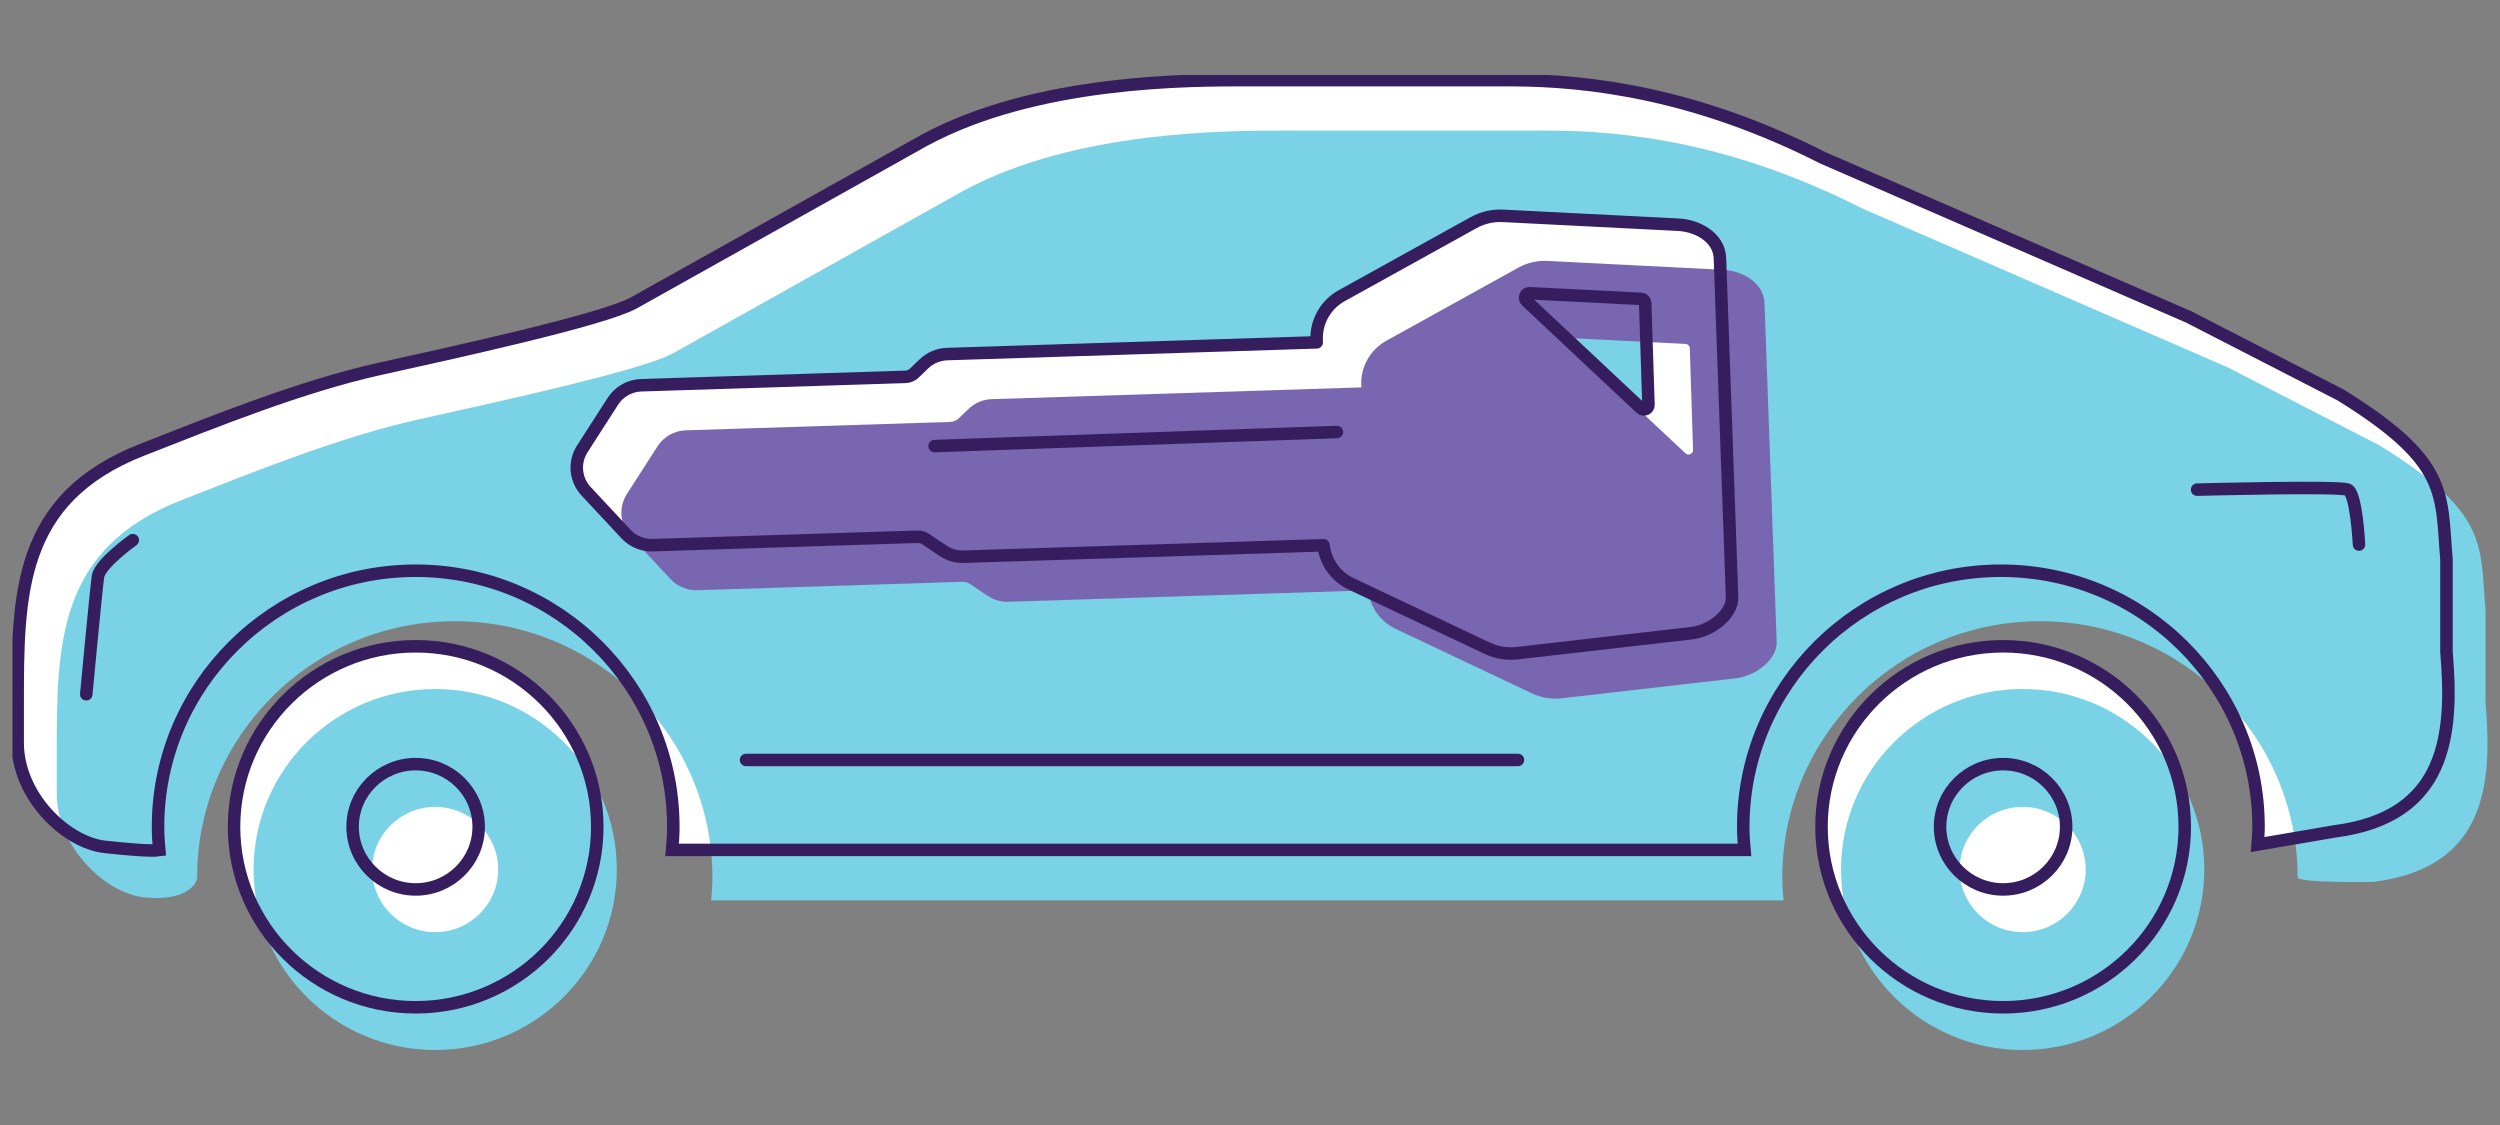
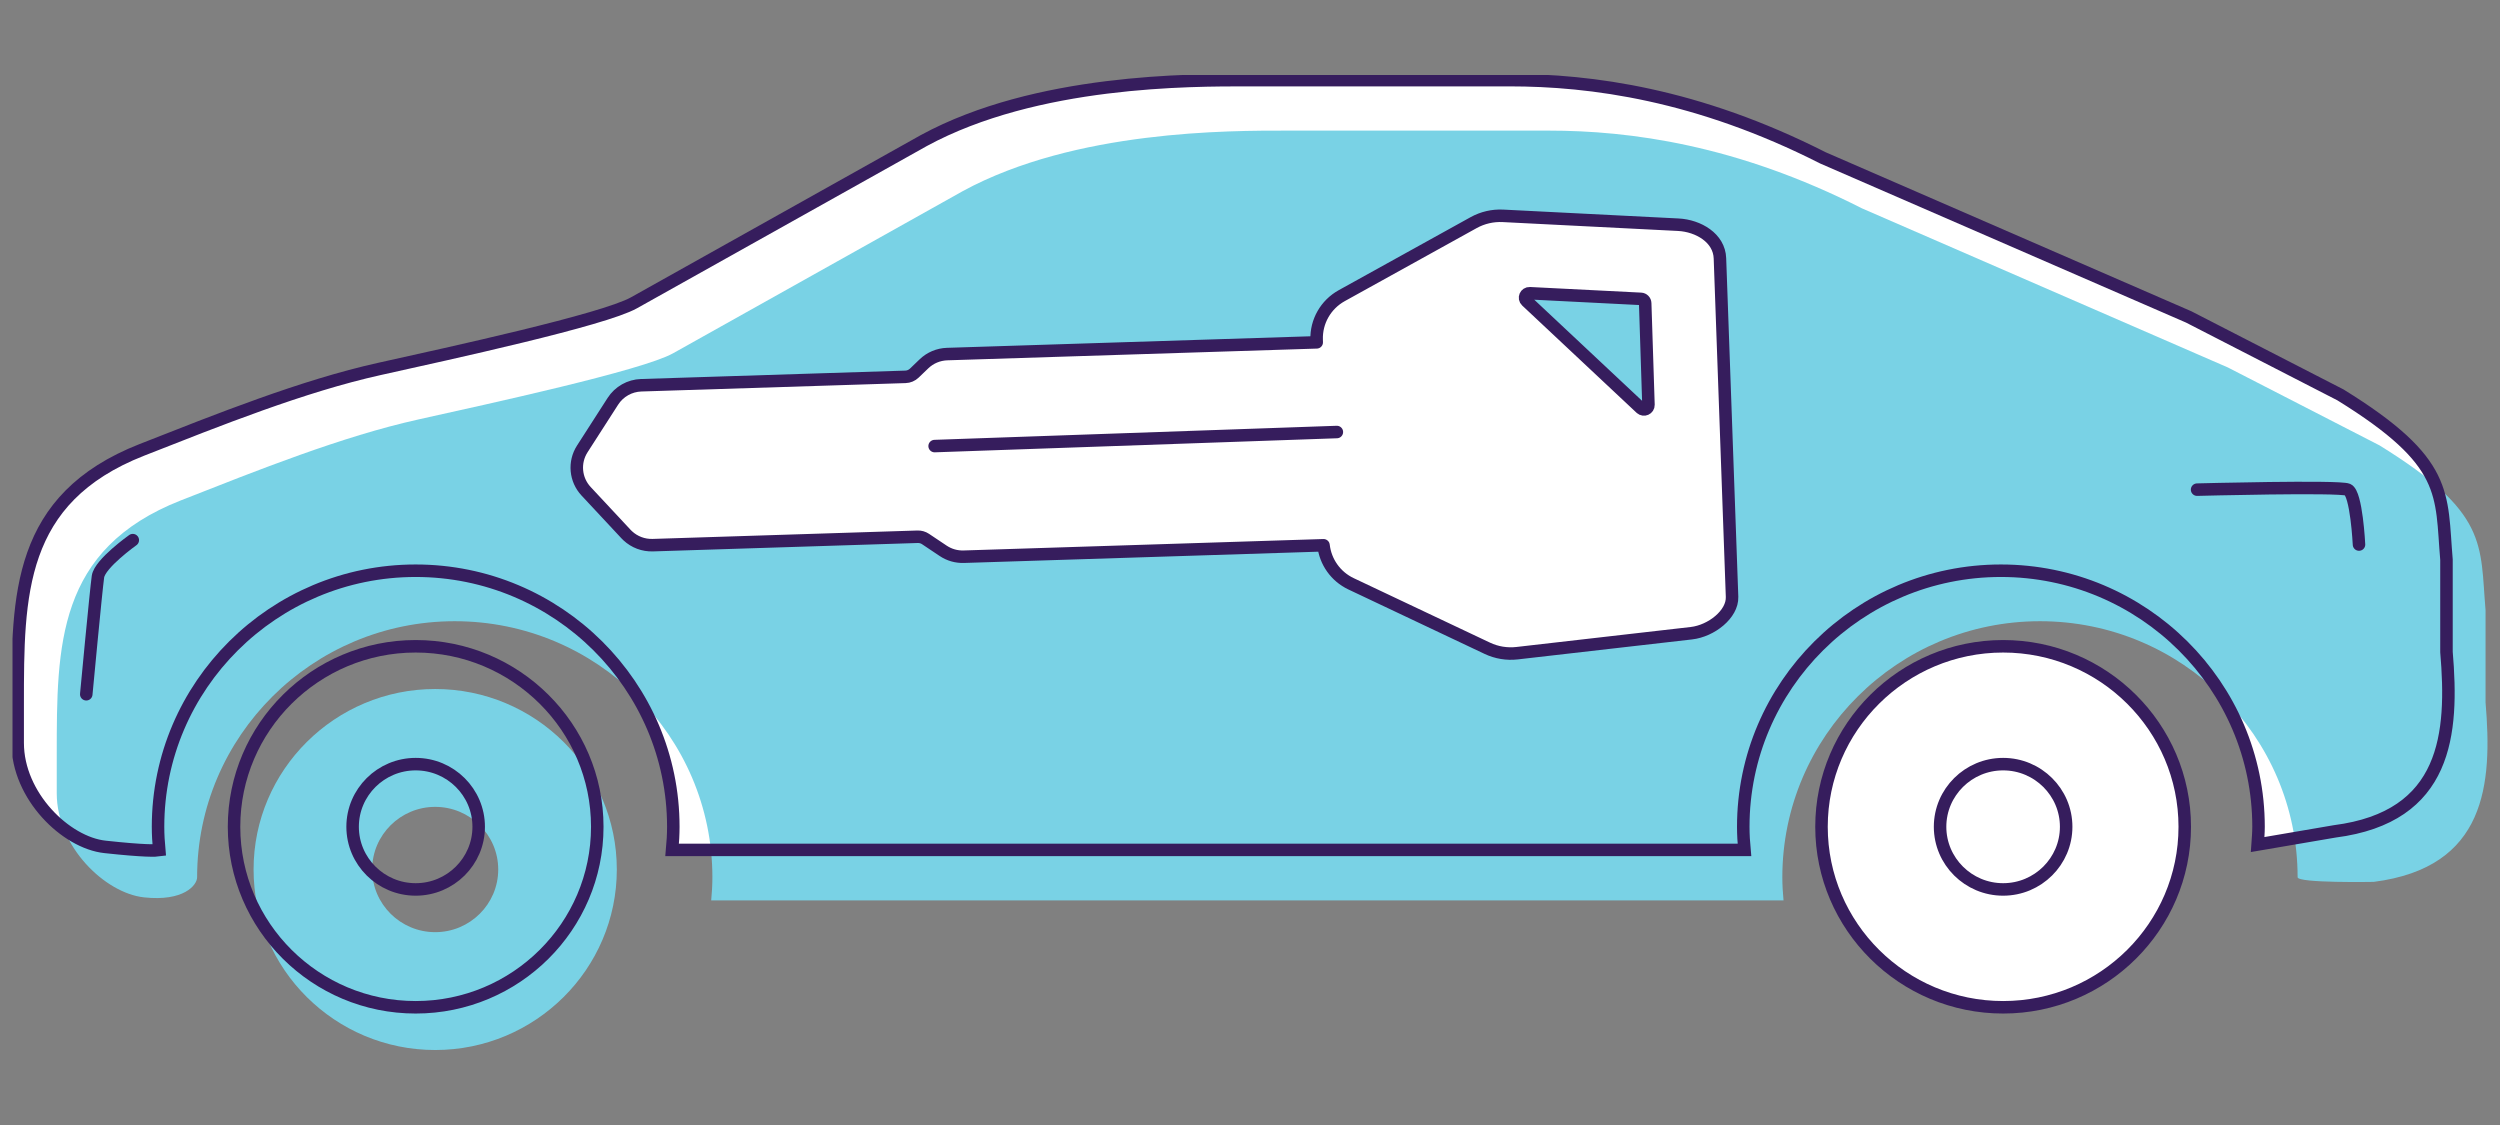
<svg xmlns="http://www.w3.org/2000/svg" width="200" height="90" viewBox="0 0 200 90" fill="none">
  <rect x="0" y="0" width="200" height="90" fill="#808080" stroke="none" />
  <g clip-path="url(#clip0_11516_5515)">
    <path d="M1.414 56.314V59.434C1.414 63.676 5.268 67.414 8.402 67.751C11.565 68.095 12.482 68.053 12.739 68.015C12.682 67.396 12.643 66.775 12.643 66.141C12.643 54.849 21.889 45.658 33.254 45.658C44.617 45.658 53.865 54.849 53.865 66.141C53.865 66.766 53.827 67.382 53.77 67.992H139.556C139.499 67.382 139.461 66.766 139.461 66.141C139.461 54.849 148.706 45.658 160.072 45.658C171.434 45.658 180.683 54.849 180.683 66.141C180.683 66.621 180.641 67.092 180.608 67.565L186.771 66.511C195.784 65.354 196.272 58.688 195.718 52.158V44.773C195.269 39.492 195.972 36.988 187.235 31.591L175.098 25.355L145.826 12.627C135.809 7.541 127.27 6.41 120.765 6.41H99.82C95.269 6.41 82.912 6.354 73.913 11.241L50.714 24.227C48.268 25.595 36.021 28.255 30.347 29.517C24.232 30.875 17.486 33.578 11.341 35.993C1.414 39.895 1.414 47.603 1.414 56.314Z" fill="white" />
-     <path d="M18.723 66.142C18.723 74.107 25.242 80.583 33.254 80.583C41.266 80.583 47.782 74.107 47.782 66.142C47.782 58.18 41.266 51.703 33.254 51.703C25.242 51.703 18.723 58.18 18.723 66.142Z" fill="white" />
    <path d="M145.72 66.142C145.72 74.107 152.239 80.583 160.251 80.583C168.263 80.583 174.78 74.107 174.78 66.142C174.78 58.18 168.263 51.703 160.251 51.703C152.239 51.703 145.72 58.18 145.72 66.142Z" fill="white" />
    <path d="M20.286 69.56C20.286 77.525 26.805 84.001 34.817 84.001C42.829 84.001 49.345 77.525 49.345 69.56C49.345 61.598 42.829 55.121 34.817 55.121C26.805 55.121 20.286 61.598 20.286 69.56ZM29.772 69.56C29.772 66.797 32.037 64.549 34.817 64.549C37.597 64.549 39.858 66.797 39.858 69.56C39.858 72.325 37.597 74.573 34.817 74.573C32.037 74.573 29.772 72.325 29.772 69.56Z" fill="#79D2E5" />
-     <path d="M147.283 69.56C147.283 77.525 153.802 84.001 161.814 84.001C169.826 84.001 176.343 77.525 176.343 69.56C176.343 61.598 169.826 55.121 161.814 55.121C153.802 55.121 147.283 61.598 147.283 69.56ZM156.769 69.56C156.769 66.797 159.034 64.549 161.814 64.549C164.594 64.549 166.856 66.797 166.856 69.56C166.856 72.325 164.594 74.573 161.814 74.573C159.034 74.573 156.769 72.325 156.769 69.56Z" fill="#79D2E5" />
    <path d="M4.54 60.353V63.473C4.54 67.714 8.394 71.453 11.528 71.79C14.691 72.133 15.769 70.814 15.769 70.18C15.769 58.888 25.015 49.697 36.38 49.697C47.743 49.697 56.991 58.888 56.991 70.18C56.991 70.805 56.953 71.421 56.896 72.03H142.682C142.625 71.421 142.587 70.805 142.587 70.18C142.587 58.888 151.832 49.697 163.198 49.697C174.561 49.697 183.809 58.888 183.809 70.18C183.809 70.66 189.897 70.55 189.897 70.55C198.91 69.393 199.398 62.727 198.844 56.197V48.812C198.395 43.531 199.098 41.027 190.361 35.63L178.224 29.394L148.952 16.666C138.935 11.58 130.396 10.449 123.891 10.449H102.946C98.395 10.449 86.038 10.393 77.039 15.28L53.84 28.266C51.394 29.634 39.147 32.294 33.473 33.556C27.358 34.914 20.612 37.617 14.467 40.032C4.54 43.933 4.54 51.642 4.54 60.353Z" fill="#79D2E5" />
    <path d="M1.414 56.314V59.434C1.414 63.676 5.268 67.414 8.402 67.751C11.565 68.095 12.482 68.053 12.739 68.015C12.682 67.396 12.643 66.775 12.643 66.141C12.643 54.849 21.889 45.658 33.254 45.658C44.617 45.658 53.865 54.849 53.865 66.141C53.865 66.766 53.827 67.382 53.77 67.992H139.556C139.499 67.382 139.461 66.766 139.461 66.141C139.461 54.849 148.706 45.658 160.072 45.658C171.434 45.658 180.683 54.849 180.683 66.141C180.683 66.621 180.641 67.092 180.608 67.565L186.771 66.511C195.784 65.354 196.272 58.688 195.718 52.158V44.773C195.269 39.492 195.972 36.988 187.235 31.591L175.098 25.355L145.826 12.627C135.809 7.541 127.27 6.41 120.765 6.41H99.82C95.269 6.41 82.912 6.354 73.913 11.241L50.714 24.227C48.268 25.595 36.021 28.255 30.347 29.517C24.232 30.875 17.486 33.578 11.341 35.993C1.414 39.895 1.414 47.603 1.414 56.314Z" stroke="#361D5D" stroke-miterlimit="10" />
    <path d="M18.723 66.142C18.723 74.107 25.242 80.583 33.254 80.583C41.266 80.583 47.782 74.107 47.782 66.142C47.782 58.18 41.266 51.703 33.254 51.703C25.242 51.703 18.723 58.18 18.723 66.142ZM28.209 66.142C28.209 63.379 30.474 61.131 33.254 61.131C36.034 61.131 38.295 63.379 38.295 66.142C38.295 68.907 36.034 71.155 33.254 71.155C30.474 71.155 28.209 68.907 28.209 66.142Z" stroke="#361D5D" stroke-miterlimit="10" />
    <path d="M145.72 66.142C145.72 74.107 152.239 80.583 160.251 80.583C168.263 80.583 174.78 74.107 174.78 66.142C174.78 58.18 168.263 51.703 160.251 51.703C152.239 51.703 145.72 58.18 145.72 66.142ZM155.206 66.142C155.206 63.379 157.471 61.131 160.251 61.131C163.031 61.131 165.293 63.379 165.293 66.142C165.293 68.907 163.031 71.155 160.251 71.155C157.471 71.155 155.206 68.907 155.206 66.142Z" stroke="#361D5D" stroke-miterlimit="10" />
    <path d="M10.623 43.211C10.623 43.211 7.987 45.082 7.837 46.13C7.686 47.178 6.901 55.541 6.901 55.541" stroke="#361D5D" stroke-miterlimit="10" stroke-linecap="round" />
-     <path d="M59.683 60.797H121.436" stroke="#361D5D" stroke-miterlimit="10" stroke-linecap="round" />
    <path d="M188.72 43.563C188.72 43.563 188.519 39.471 187.816 39.172C187.113 38.873 175.767 39.172 175.767 39.172" stroke="#361D5D" stroke-miterlimit="10" stroke-linecap="round" />
    <path d="M138.565 47.759C138.545 47.15 137.595 20.666 137.595 20.666C137.542 19.038 135.871 18.059 134.259 17.977L120.237 17.267C119.42 17.226 118.608 17.414 117.893 17.809L107.339 23.653C106.059 24.362 105.284 25.721 105.332 27.177L105.338 27.387L75.77 28.326C75.073 28.349 74.413 28.627 73.913 29.11L73.144 29.849C72.953 30.033 72.701 30.14 72.433 30.148L51.3 30.82C50.376 30.849 49.528 31.329 49.03 32.104L46.581 35.915C45.897 36.983 46.023 38.375 46.889 39.303L50.08 42.724C50.124 42.773 50.171 42.818 50.218 42.862C50.758 43.365 51.477 43.637 52.222 43.613L73.409 42.94C73.635 42.933 73.853 42.995 74.041 43.12L75.453 44.065C75.943 44.393 76.515 44.556 77.105 44.537L105.882 43.622C106.032 44.951 106.853 46.121 108.081 46.703L118.989 51.864C119.728 52.213 120.55 52.349 121.363 52.256L135.311 50.657C136.914 50.473 138.609 49.13 138.564 47.758L138.565 47.759ZM131.269 32.659L122.117 24.077C121.872 23.848 122.048 23.442 122.382 23.459L131.273 23.909C131.46 23.918 131.609 24.068 131.615 24.255L131.877 32.386C131.887 32.706 131.503 32.878 131.269 32.658V32.659Z" fill="white" />
-     <path d="M142.133 51.364C142.114 50.755 141.163 24.272 141.163 24.272C141.111 22.643 139.439 21.664 137.827 21.583L123.805 20.873C122.988 20.831 122.176 21.019 121.461 21.415L110.908 27.259C109.628 27.968 108.853 29.327 108.9 30.782L108.907 30.992L79.339 31.932C78.641 31.954 77.982 32.233 77.481 32.715L76.713 33.454C76.521 33.639 76.269 33.745 76.002 33.754L54.868 34.426C53.945 34.455 53.096 34.934 52.599 35.709L50.15 39.521C49.465 40.588 49.592 41.98 50.457 42.908L53.648 46.33C53.693 46.378 53.739 46.424 53.787 46.468C54.326 46.971 55.046 47.243 55.791 47.218L76.977 46.545C77.203 46.538 77.422 46.601 77.609 46.726L79.021 47.67C79.512 47.998 80.083 48.162 80.674 48.143L109.451 47.227C109.601 48.556 110.421 49.727 111.65 50.308L122.558 55.47C123.296 55.819 124.118 55.955 124.931 55.862L138.879 54.262C140.482 54.079 142.177 52.736 142.133 51.363L142.133 51.364ZM134.838 36.265L125.685 27.682C125.441 27.454 125.616 27.047 125.951 27.064L134.842 27.514C135.029 27.524 135.177 27.674 135.183 27.86L135.445 35.992C135.456 36.311 135.071 36.484 134.838 36.264V36.265Z" fill="#7966B0" />
    <path d="M138.565 47.759C138.545 47.15 137.595 20.666 137.595 20.666C137.542 19.038 135.871 18.059 134.259 17.977L120.237 17.267C119.42 17.226 118.608 17.414 117.893 17.809L107.339 23.653C106.059 24.362 105.284 25.721 105.332 27.177L105.338 27.387L75.77 28.326C75.073 28.349 74.413 28.627 73.913 29.11L73.144 29.849C72.953 30.033 72.701 30.14 72.433 30.148L51.3 30.82C50.376 30.849 49.528 31.329 49.03 32.104L46.581 35.915C45.897 36.983 46.023 38.375 46.889 39.303L50.08 42.724C50.124 42.773 50.171 42.818 50.218 42.862C50.758 43.365 51.477 43.637 52.222 43.613L73.409 42.94C73.635 42.933 73.853 42.995 74.041 43.12L75.453 44.065C75.943 44.393 76.515 44.556 77.105 44.537L105.882 43.622C106.032 44.951 106.853 46.121 108.081 46.703L118.989 51.864C119.728 52.213 120.55 52.349 121.363 52.256L135.311 50.657C136.914 50.473 138.609 49.13 138.564 47.758L138.565 47.759ZM131.269 32.659L122.117 24.077C121.872 23.848 122.048 23.442 122.382 23.459L131.273 23.909C131.46 23.918 131.609 24.068 131.615 24.255L131.877 32.386C131.887 32.706 131.503 32.878 131.269 32.658V32.659Z" stroke="#361D5D" stroke-linecap="round" stroke-linejoin="round" />
    <path d="M74.77 35.686L106.949 34.562" stroke="#361D5D" stroke-linecap="round" stroke-linejoin="round" />
  </g>
  <defs>
    <clipPath id="clip0_11516_5515">
      <rect width="198" height="78" fill="white" transform="translate(1 6)" />
    </clipPath>
  </defs>
</svg>